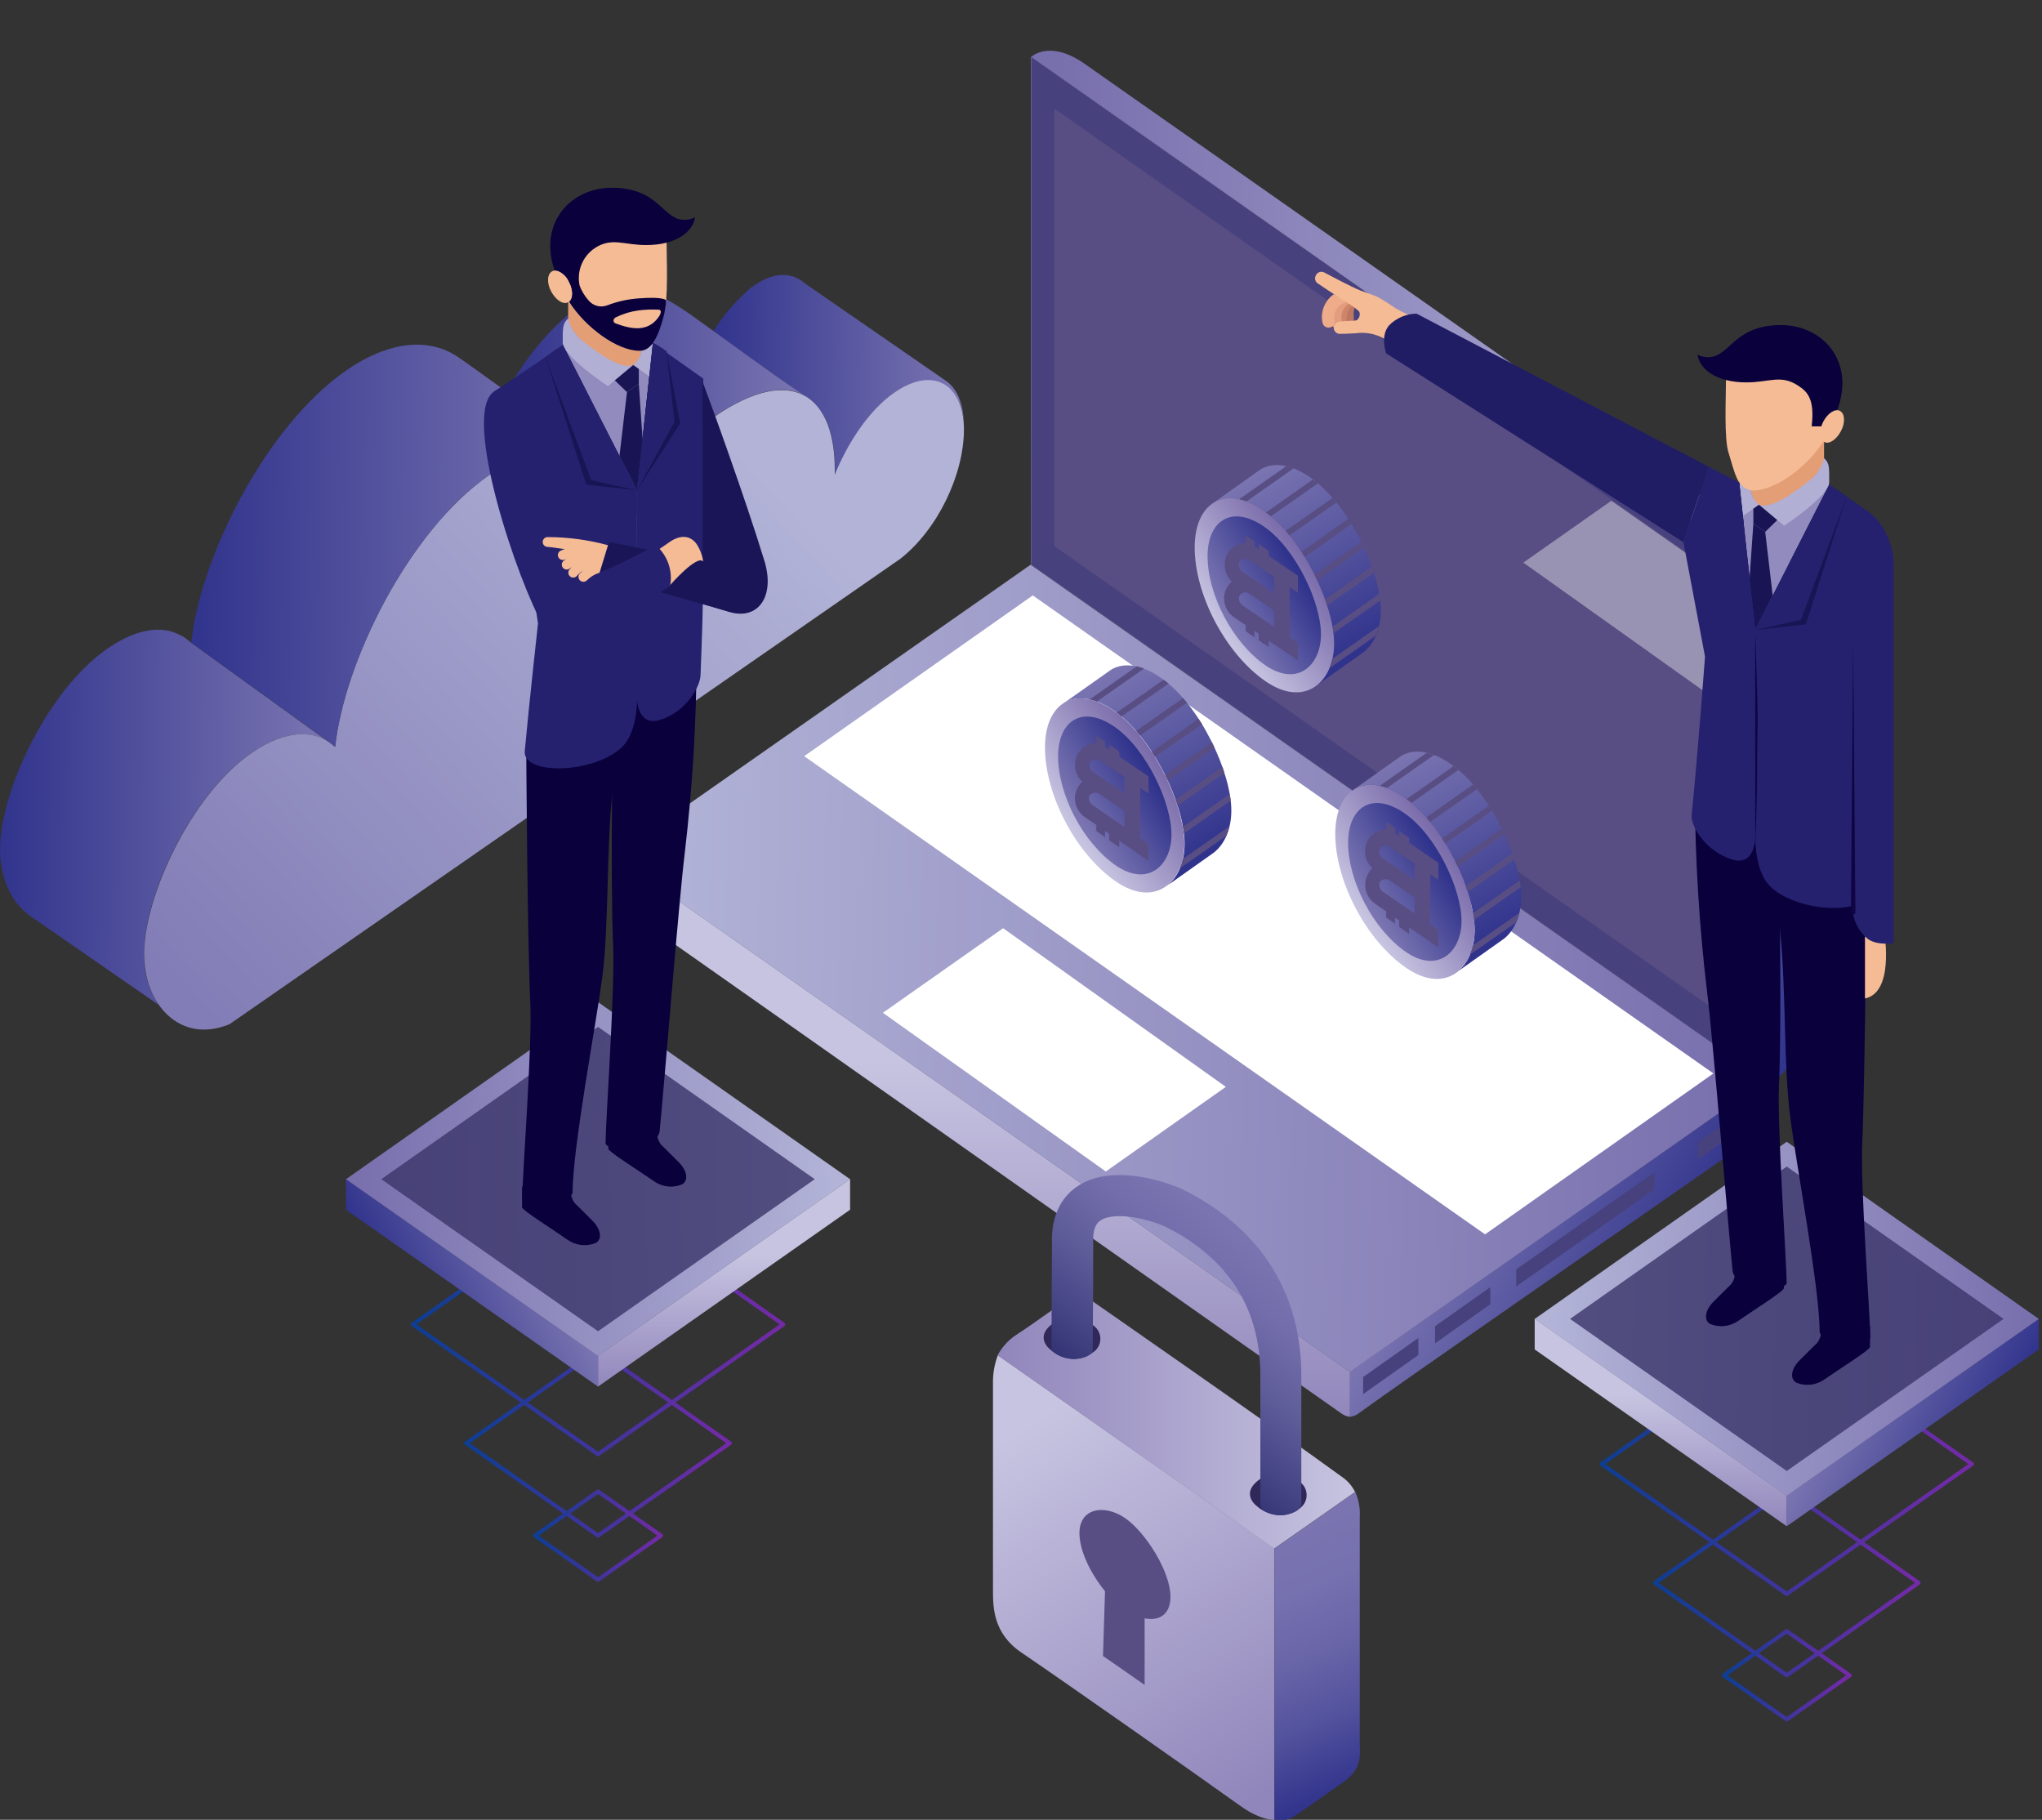
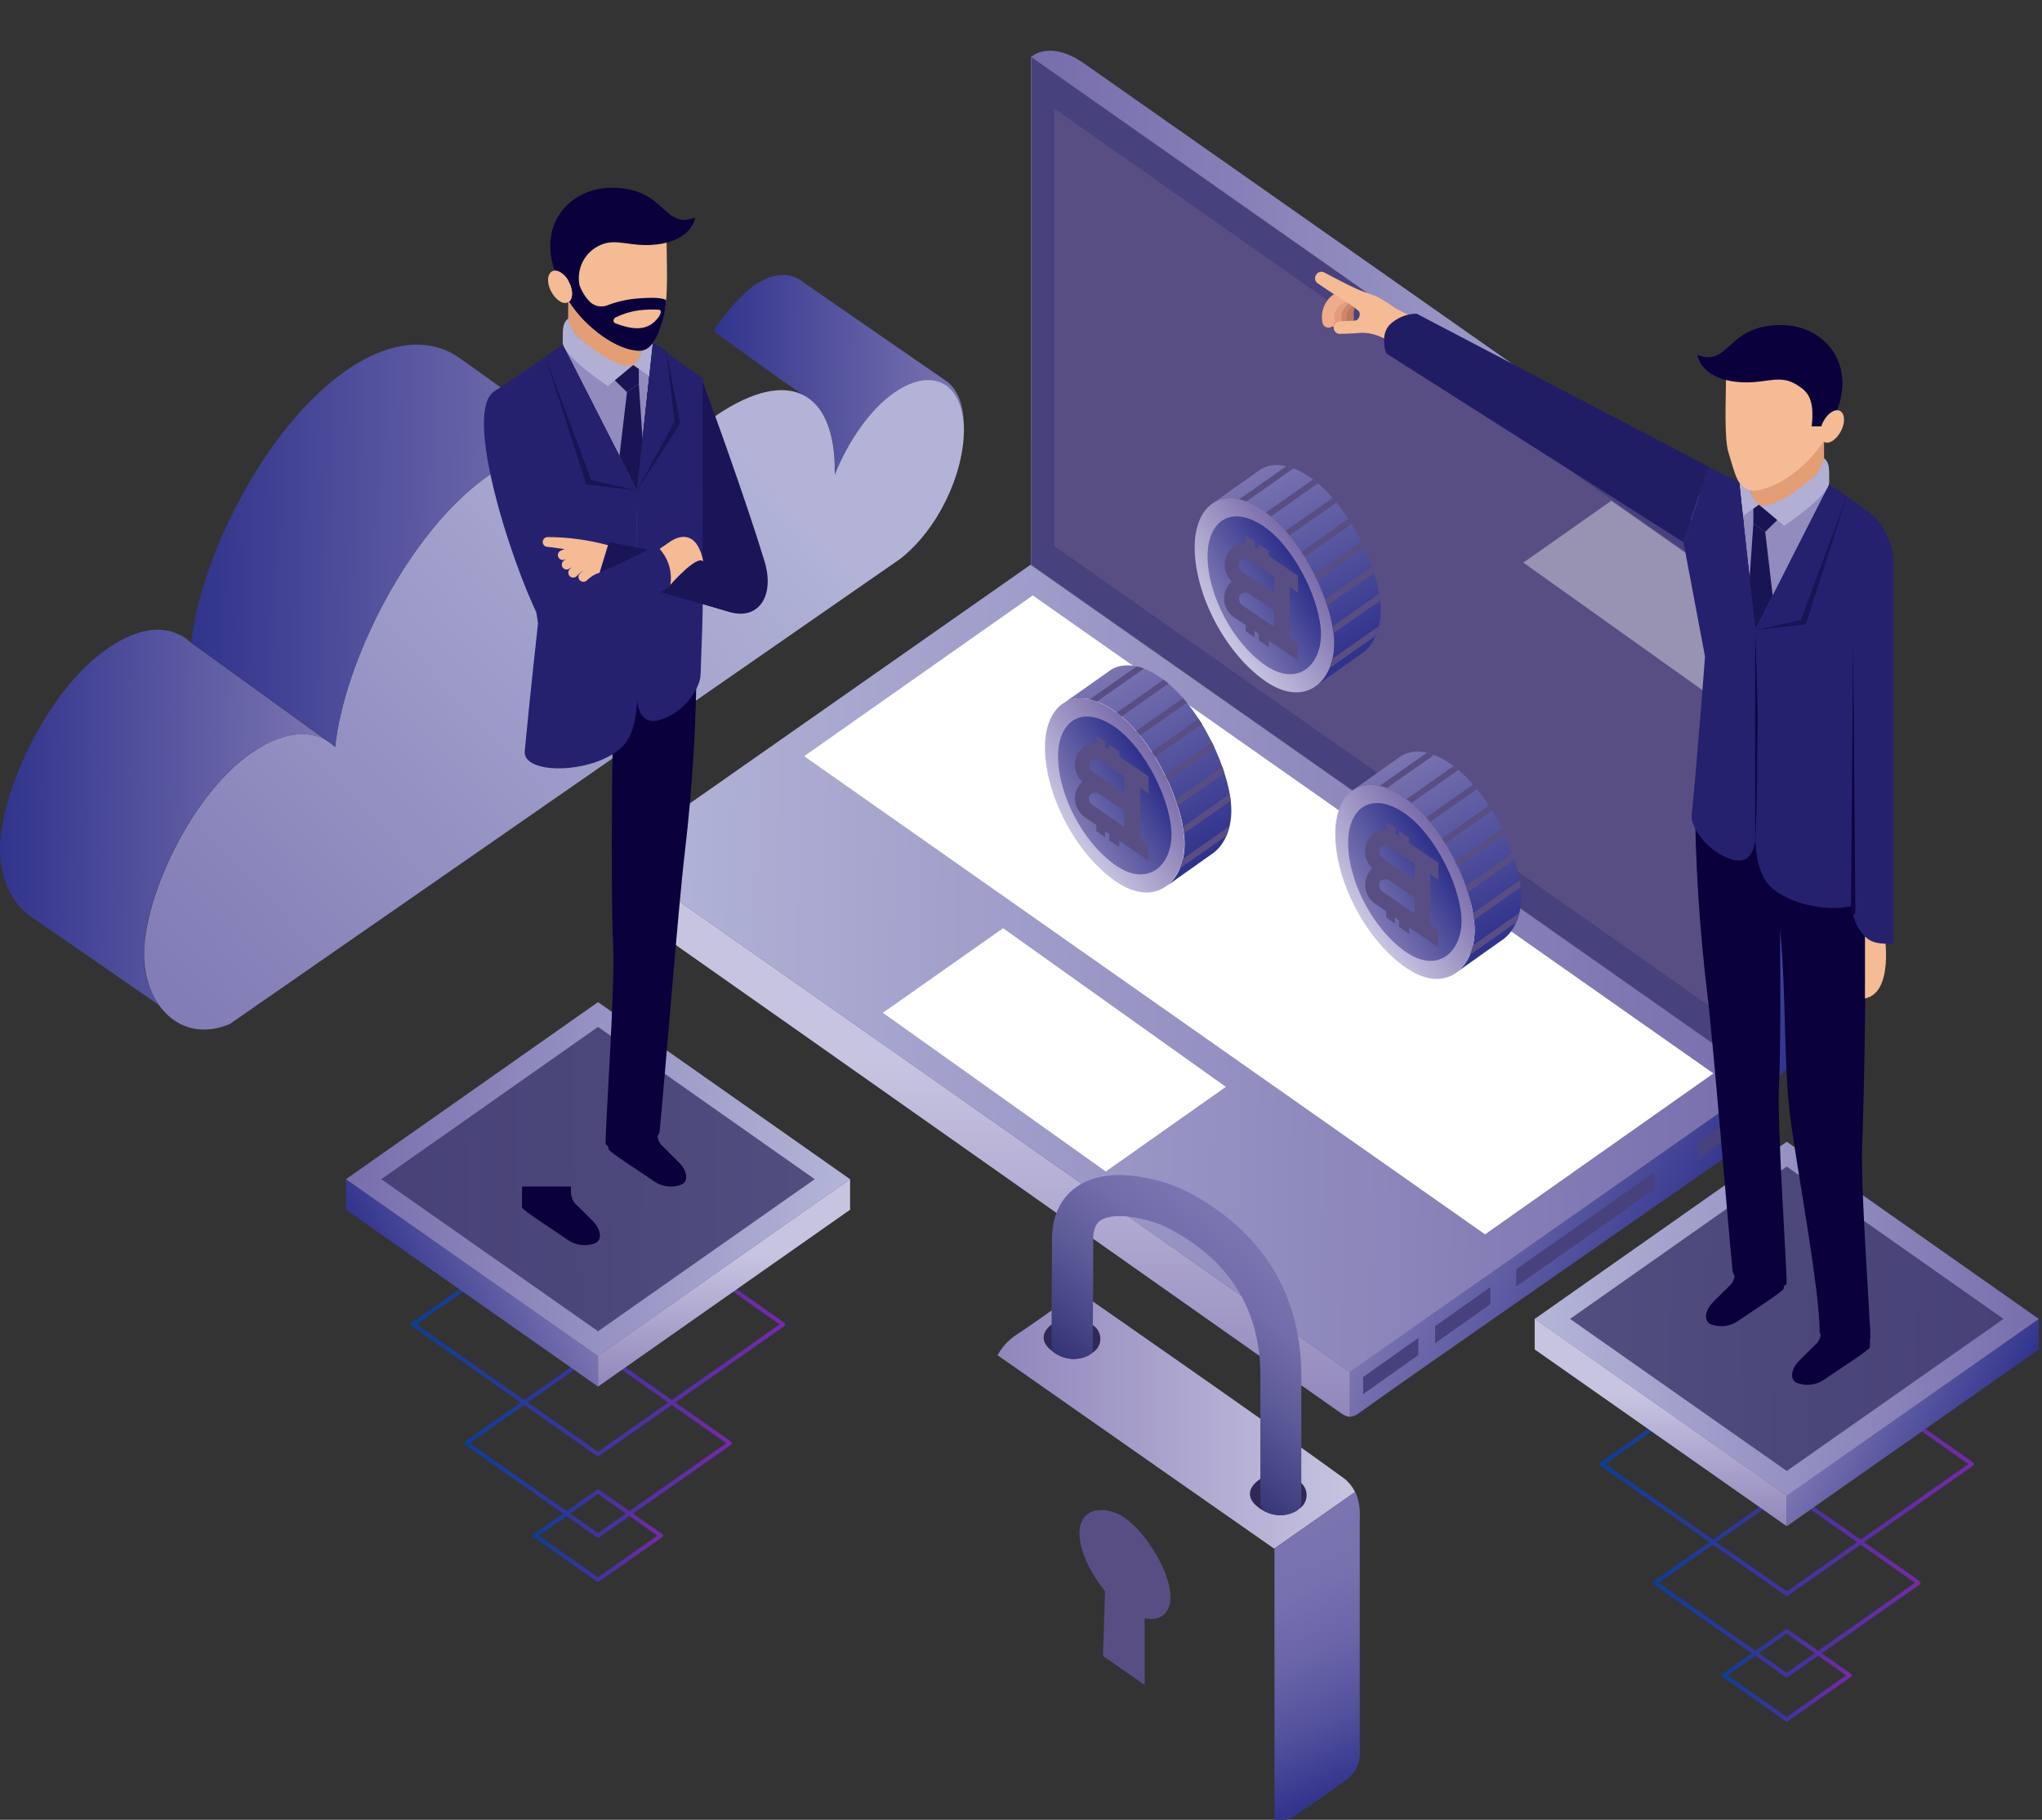
<svg xmlns="http://www.w3.org/2000/svg" width="505" height="450" viewBox="0 0 505 450" fill="none">
  <rect x="0" y="0" width="505" height="450" fill="#333333" stroke="none" />
  <g clip-path="url(#clip0_1509_6010)">
    <path d="M336.096 349.432C344.869 342.984 402.539 303.043 425.884 286.749C428.195 285.133 430.883 283.17 432.649 281.947C438.373 277.945 436.606 267.148 436.606 267.148L333.816 339.239V350.353C334.65 350.278 335.443 349.957 336.096 349.432Z" fill="url(#paint0_linear_1509_6010)" />
    <path d="M331.792 349.567C318.805 340.507 197.713 255.113 156.111 225.938C150.237 221.816 151.988 211.668 151.988 211.668L333.846 339.238V350.353C333.104 350.278 332.395 350.007 331.792 349.567Z" fill="url(#paint1_linear_1509_6010)" />
    <path d="M254.87 139.652L436.622 267.178L333.847 339.268L151.99 211.698L254.87 139.652Z" fill="url(#paint2_linear_1509_6010)" />
    <g style="mix-blend-mode:soft-light">
      <path d="M255.413 147.234L423.74 265.442L367.264 305.233L198.876 186.994L255.413 147.234Z" fill="white" />
    </g>
    <g style="mix-blend-mode:soft-light">
      <path d="M248.075 229.531L303.162 268.763L273.474 289.692L218.342 250.446L248.075 229.531Z" fill="white" />
    </g>
    <path d="M436.636 267.207C437.467 267.184 438.285 266.997 439.043 266.657C439.802 266.317 440.486 265.831 441.057 265.226C441.628 264.622 442.074 263.911 442.37 263.134C442.666 262.357 442.806 261.53 442.782 260.699V141.871C442.66 140.775 442.338 139.71 441.83 138.73L436.636 141.6V267.207Z" fill="url(#paint3_linear_1509_6010)" />
    <path d="M436.622 267.149L255.006 139.654V14.047L436.622 141.557V267.149Z" fill="url(#paint4_linear_1509_6010)" />
    <g style="mix-blend-mode:multiply">
      <path d="M436.622 267.149L255.006 139.654V14.047L436.622 141.557V267.149Z" fill="#47417D" />
    </g>
    <path d="M268.143 15.721C307.964 43.582 422.336 124.038 438.992 135.439C440.248 136.208 441.247 137.333 441.861 138.671L436.667 141.57L255.051 14.06C255.051 14.06 259.521 9.711 268.143 15.721Z" fill="url(#paint5_linear_1509_6010)" />
    <g style="mix-blend-mode:multiply">
      <path d="M429.328 253.373L260.759 135.044V26.863L429.328 145.192V253.373Z" fill="#594E83" />
    </g>
    <g style="mix-blend-mode:soft-light" opacity="0.39">
      <path d="M428.936 176.288L376.733 139.125L398.493 123.828L428.936 145.196V176.288Z" fill="white" />
    </g>
    <g style="mix-blend-mode:multiply">
      <path d="M350.773 330.859L337.107 340.524V344.752L350.773 335.072V330.859Z" fill="#47417D" />
      <path d="M368.577 318.281L354.911 327.946V332.174L368.577 322.509V318.281Z" fill="#47417D" />
      <path d="M409.168 289.875L374.98 313.885V318.113L409.168 294.103V289.875Z" fill="#47417D" />
      <path d="M433.616 272.766L419.95 282.43V286.658L433.616 276.994V272.766Z" fill="#47417D" />
    </g>
    <path d="M233.713 94.019L199.087 70.1C195.977 67.352 191.341 66.853 185.497 71.308C181.984 74.377 178.932 77.937 176.436 81.878C184.546 87.707 191.839 93.083 198.725 97.749C198.342 97.556 197.949 97.385 197.547 97.236C203.482 99.41 206.608 106.432 206.487 116.368C206.487 116.731 206.487 117.093 206.487 117.44C209.628 109.633 214.958 101.464 221.18 97.16C221.723 96.768 222.282 96.42 222.826 96.103H222.947C223.434 95.812 223.938 95.55 224.457 95.318H224.623C225.121 95.106 225.589 94.925 226.133 94.759H226.329C226.782 94.623 227.235 94.518 227.688 94.427H227.869C228.294 94.354 228.723 94.309 229.153 94.291H229.349C229.752 94.268 230.155 94.268 230.557 94.291H230.708C231.102 94.341 231.49 94.422 231.871 94.533H231.977C232.362 94.638 232.736 94.779 233.094 94.956C234.659 95.748 235.937 97.01 236.749 98.565C236.975 98.987 237.171 99.425 237.368 99.878C237.557 100.372 237.719 100.876 237.851 101.388C237.987 101.902 238.108 102.43 238.198 102.989C238.297 103.564 238.362 104.143 238.395 104.726C238.228 99.591 236.537 95.801 233.713 94.019Z" fill="url(#paint6_linear_1509_6010)" />
    <path d="M82.888 184.729C82.894 184.694 82.894 184.658 82.888 184.623L82.042 184.004C82.342 184.224 82.624 184.467 82.888 184.729Z" fill="url(#paint7_linear_1509_6010)" />
    <path d="M35.593 235.751C35.593 221.662 47.205 196.565 62.094 186.236C70.052 180.709 76.923 180.347 81.574 183.699L47.235 158.919C47.235 158.919 45.725 157.651 45.121 157.318C44.517 156.986 42.932 156.337 42.932 156.337C38.522 154.827 32.859 156.02 26.502 160.429C11.613 170.758 0.061 195.855 0 209.944C0 217.041 2.764 223.218 7.385 226.449L39.217 248.481C36.723 244.714 35.457 240.267 35.593 235.751Z" fill="url(#paint8_linear_1509_6010)" />
    <path d="M238.395 106.28C238.395 95.317 231.04 90.228 221.134 97.114C214.913 101.418 209.582 109.587 206.442 117.394C206.442 117.047 206.442 116.684 206.442 116.322C206.532 98.76 196.943 90.288 178.822 101.629C170.079 107.095 162.891 117.877 157.772 128.554C154.299 111.052 139.727 104.392 121.032 117.424C100.948 131.362 85.062 163.829 82.873 184.728C78.237 180.319 70.792 180.198 62.139 186.238C47.25 196.567 35.713 221.664 35.638 235.753C35.562 248.453 44.623 258.283 56.779 253.255L222.207 138.49L222.645 138.188C231.901 130.939 238.319 117.455 238.395 106.28Z" fill="url(#paint9_linear_1509_6010)" />
-     <path d="M170.834 77.83C166.198 74.538 159.553 70.824 156.669 70.809C152.728 70.809 148.168 72.319 143.199 75.822C136.313 80.609 130.092 88.371 125.245 96.842C134.788 103.683 146.386 112.033 146.386 112.033C146.905 112.257 147.409 112.515 147.896 112.804L148.107 112.924C149.098 113.515 150.024 114.209 150.871 114.993C150.971 115.067 151.063 115.153 151.142 115.25C151.568 115.645 151.971 116.064 152.35 116.503C152.743 116.956 153.121 117.439 153.483 118.013L153.725 118.361C154.057 118.859 154.389 119.372 154.691 119.871C154.993 120.414 155.295 121.003 155.567 121.592C155.567 121.728 155.688 121.879 155.763 122.03C156.02 122.619 156.277 123.238 156.503 123.872C156.73 124.507 156.941 125.171 157.137 125.851L157.273 126.364C157.469 127.059 157.636 127.768 157.787 128.493C162.906 117.817 170.094 107.035 178.837 101.569L179.32 101.282C187.656 96.178 194.164 95.332 198.694 97.642C190.283 92.04 181.238 85.23 170.834 77.83Z" fill="url(#paint10_linear_1509_6010)" />
    <path d="M121.048 117.425C124.965 114.57 129.386 112.479 134.08 111.264C138.162 110.495 142.372 110.76 146.326 112.034C146.326 112.034 116.578 90.516 113.226 88.251C106.491 83.721 96.826 83.857 85.606 91.618C65.522 105.556 49.486 138.038 47.296 158.922L82.918 184.593C85.184 163.633 101.024 131.303 121.048 117.425Z" fill="url(#paint11_linear_1509_6010)" />
-     <path d="M306.907 446.678C293.317 436.998 266.136 417.881 252.545 408.609C245.569 403.867 245.569 397.359 245.569 393.115V341.909C245.543 339.593 245.952 337.293 246.777 335.129C261.666 345.579 315.183 382.953 315.183 382.953V450C315.183 450 311.936 450.272 306.907 446.678Z" fill="url(#paint12_linear_1509_6010)" />
    <path d="M320.527 448.809C324.302 446.287 329.315 442.769 332.607 440.398C336.972 437.212 336.277 433.693 336.277 431.217V375.133C336.406 373.011 336.028 370.888 335.175 368.941L315.181 382.955V450.002C316.105 450.204 317.063 450.203 317.986 449.997C318.909 449.79 319.777 449.385 320.527 448.809Z" fill="url(#paint13_linear_1509_6010)" />
    <path d="M266.633 319.305C266.633 319.305 256.349 326.855 250.928 330.358C249.176 331.604 247.734 333.237 246.715 335.13C263.733 347.075 315.106 382.954 315.106 382.954L335.114 368.941C334.364 367.404 333.217 366.095 331.792 365.15C315.302 353.1 266.633 319.305 266.633 319.305Z" fill="url(#paint14_linear_1509_6010)" />
    <g style="mix-blend-mode:multiply">
      <path d="M289.465 394.852C289.465 388.646 283.334 378.921 278.245 375.403C273.156 371.884 266.95 372.896 266.95 379.102C266.95 383.512 269.774 389.205 273.277 393.478C273.096 399.881 272.975 403.082 272.779 409.5C276.795 412.294 278.894 413.713 283.077 416.658V400.183C286.656 400.908 289.465 399.262 289.465 394.852Z" fill="#594E83" />
    </g>
    <g style="mix-blend-mode:multiply">
      <path d="M269.381 327.066C269.758 327.297 270.121 327.549 270.468 327.822C271.011 328.214 271.447 328.736 271.735 329.34C272.024 329.945 272.156 330.612 272.12 331.28C272.084 331.949 271.881 332.598 271.529 333.168C271.177 333.737 270.688 334.21 270.106 334.541C268.848 335.504 267.311 336.034 265.727 336.051C263.54 336.048 261.432 335.235 259.807 333.771C259.807 333.771 255.458 330.66 260.638 327.082C261.914 326.172 263.44 325.682 265.007 325.68C266.574 325.677 268.102 326.162 269.381 327.066Z" fill="#2F2858" />
    </g>
    <g style="mix-blend-mode:multiply">
      <path d="M320.391 365.711C321.312 366.3 320.663 365.892 321.494 366.466C322.033 366.862 322.465 367.387 322.751 367.992C323.037 368.597 323.168 369.263 323.132 369.931C323.096 370.6 322.894 371.248 322.545 371.819C322.196 372.39 321.71 372.865 321.131 373.201C319.862 374.154 318.324 374.682 316.737 374.711C314.554 374.689 312.451 373.879 310.818 372.431C310.818 372.431 306.484 369.305 311.648 365.726C312.924 364.817 314.451 364.327 316.017 364.324C317.584 364.322 319.113 364.806 320.391 365.711Z" fill="#2F2858" />
    </g>
    <path d="M316.781 374.695C313.973 374.695 311.692 373.487 311.692 371.962V340.129C311.692 323.79 303.991 311.438 288.815 303.646C285.055 301.698 276.04 299.327 272.204 301.774C271.676 302.106 270.12 303.118 270.362 307.572V307.889C270.362 315.379 270.327 322.874 270.256 330.374V333.893C270.256 334.935 268.217 336.037 265.137 336.037C263.257 335.943 261.466 335.208 260.063 333.953V330.329C260.063 322.869 260.098 315.42 260.169 307.98C259.761 299.509 263.461 295.28 266.662 293.212C275.421 287.549 289.313 292.426 293.451 294.601C312.025 304.22 321.825 319.97 321.825 340.129V371.72C321.87 374.423 316.781 374.695 316.781 374.695Z" fill="url(#paint15_linear_1509_6010)" />
    <path d="M147.897 295.324L102.127 327.504L147.897 359.608L193.683 327.504L147.897 295.324Z" stroke="url(#paint16_linear_1509_6010)" stroke-width="1.012" stroke-linecap="round" stroke-linejoin="round" />
    <path d="M147.896 333.984L115.309 356.877L147.896 379.724L180.483 356.877L147.896 333.984Z" stroke="url(#paint17_linear_1509_6010)" stroke-width="1.012" stroke-linecap="round" stroke-linejoin="round" />
    <path d="M147.896 368.82L132.343 379.738L147.896 390.641L163.45 379.738L147.896 368.82Z" stroke="url(#paint18_linear_1509_6010)" stroke-width="1.012" stroke-linecap="round" stroke-linejoin="round" />
    <path d="M147.896 342.878L85.561 299.147V291.566L147.896 335.283V342.878Z" fill="url(#paint19_linear_1509_6010)" />
    <path d="M147.897 342.878L210.232 299.147V291.566L147.897 335.283V342.878Z" fill="url(#paint20_linear_1509_6010)" />
    <path d="M147.897 247.805L85.561 291.597L147.897 335.328L210.232 291.597L147.897 247.805Z" fill="url(#paint21_linear_1509_6010)" />
    <g style="mix-blend-mode:multiply" opacity="0.8">
      <path d="M147.897 253.934L94.29 291.595L147.897 329.195L201.489 291.595L147.897 253.934Z" fill="#3A3469" />
    </g>
    <path d="M147.338 307.363C146.208 307.825 144.98 307.997 143.767 307.862C142.554 307.728 141.393 307.291 140.392 306.593C136.737 304.026 129.112 299.254 129.112 298.544V293.41H141.192C141.192 293.41 141.192 294.195 141.192 294.497C141.144 295.618 141.503 296.717 142.204 297.593C143.548 298.846 144.273 299.662 146.447 301.791C148.622 303.92 148.999 306.472 147.338 307.363Z" fill="#09003C" />
-     <path d="M141.599 294.934C141.599 295.568 139.319 297.305 135.635 298.03C133.128 298.528 129.156 297.139 129.156 296.308C129.156 291.28 131.618 258.783 131.165 248.439C130.38 231.118 130.138 184.125 130.138 184.125L151.747 175.805C151.747 175.805 152.834 182.404 151.46 195.768C149.95 210.068 150.584 229.246 148.938 241.734C147.338 253.785 141.599 283.986 141.599 294.934Z" fill="#09003C" />
    <path d="M168.675 292.879C167.549 293.345 166.323 293.519 165.111 293.384C163.899 293.25 162.741 292.811 161.744 292.109C158.075 289.542 150.449 284.785 150.449 284.075V278.926H162.529C162.529 278.926 162.529 279.711 162.529 280.013C162.471 281.135 162.832 282.238 163.541 283.109C164.885 284.377 165.595 285.193 167.784 287.322C169.974 289.451 170.306 291.958 168.675 292.879Z" fill="#09003C" />
    <path d="M163.134 279.696C162.938 281.599 160.416 283.169 157.305 284.03C154.859 284.725 149.755 283.939 149.755 282.716C149.755 277.688 152.111 244.315 151.643 233.971C150.872 216.651 151.643 175.804 151.643 175.804L172.285 162.047C172.237 178.312 171.264 194.562 169.371 210.716C167.876 222.782 164.237 268.794 163.134 279.696Z" fill="#09003C" />
    <path d="M139.198 85.277L161.456 84.809L157.53 121.262L139.198 85.277Z" fill="#928CBE" />
    <path d="M161.471 84.793L157.53 121.261V172.603C157.53 172.603 157.53 179.716 163.132 178.055C169.731 176.077 173.144 169.764 173.25 167.001C173.914 149.167 173.914 149.469 173.914 118.316V93.627L161.471 84.793Z" fill="#25216F" />
    <path d="M157.53 121.262L139.213 85.277C131.663 90.593 121.983 96.965 121.983 96.965L129.217 128.556L133.052 154.152C133.052 154.152 130.817 174.341 129.775 185.757C129.247 191.571 146.129 191.48 153.499 185.047C156.76 182.209 157.591 176.576 157.591 171.759L157.53 121.262Z" fill="#25216F" />
    <path d="M157.501 59.755C155.475 58.88 153.29 58.433 151.084 58.441C144.847 58.441 140.513 64.225 140.513 70.522V78.812C140.513 82.799 149.211 89.383 154.542 90.47C155.223 90.662 155.95 90.608 156.595 90.319C157.229 89.862 157.747 89.262 158.105 88.567C158.512 87.473 158.776 86.331 158.891 85.17L157.501 59.755Z" fill="#E39E76" />
    <path d="M150.976 46.738C143.32 46.738 138.02 53.866 138.02 61.522V66.928C138.02 75.49 150.433 86.785 158.089 86.785C161.924 86.785 162.619 82.18 164.205 77.438C165.322 74.01 164.854 64.134 164.854 59.921C164.854 52.235 158.647 46.738 150.976 46.738Z" fill="#F5BB95" />
    <path d="M140.512 78.75C141.047 81.059 142.399 83.097 144.317 84.488C147.73 87.176 153.695 91.555 156.549 90.272L150.342 95.481C150.342 95.481 139.168 88.097 139.168 84.669C139.168 81.242 139.092 79.958 140.512 78.75Z" fill="#B2AFD4" />
    <path d="M158.679 86.726C158.458 88.125 157.713 89.388 156.595 90.259L160.597 93.068L161.473 84.793C160.791 85.739 159.805 86.422 158.679 86.726Z" fill="#B2AFD4" />
    <path d="M157.983 94.909V91.24L156.594 90.273L152.049 94.064L155.054 96.963L157.983 94.909Z" fill="#191454" />
    <path d="M155.054 96.964L153.197 112.744L157.531 121.261L158.92 108.727L157.984 94.91L155.054 96.964Z" fill="#191454" />
    <g style="mix-blend-mode:multiply">
      <path d="M144.997 119.827L134.894 88.312L137.733 86.273L157.53 121.262L144.997 119.827Z" fill="#191454" />
    </g>
    <g style="mix-blend-mode:multiply">
      <path d="M157.531 121.262L168.207 104.726L164.824 86.908L161.457 84.809L157.531 121.262Z" fill="#191454" />
    </g>
    <path d="M157.53 121.262L146.22 118.74L134.894 88.313L139.198 85.277L157.53 121.262Z" fill="#25216F" />
    <path d="M157.531 121.261L166.818 104.288L164.825 86.907C163.812 86.049 162.683 85.338 161.473 84.793L157.531 121.261Z" fill="#25216F" />
    <path d="M189.062 138.763C184.32 123.194 175.471 98.912 173.75 94.367V149.334L180.56 151.387C187.567 153.335 191.69 147.416 189.062 138.763Z" fill="#1A1556" />
    <path d="M180.151 151.205L148.198 142.144L150.675 134.035L183.217 140.498L180.151 151.205Z" fill="#1A1556" />
    <path d="M165.715 144.696C165.715 144.696 172.45 136.994 173.899 138.867C173.68 137.289 173.107 135.782 172.223 134.457C170.562 132.268 168.146 132.283 165.609 134.019L161.472 136.873L165.715 144.696Z" fill="#F5BB95" />
    <path d="M165.715 144.98C158.101 149.826 150.193 154.193 142.037 158.058C139.153 159.341 135.997 157.454 134.381 154.751C128.174 144.18 114.191 103.031 121.983 96.96C128.461 91.917 133.097 104.888 135.921 115.081C137.975 122.631 141.584 137.355 143.079 141.281C143.638 142.791 144.408 143.153 145.646 142.685C151.315 140.406 156.837 137.779 162.181 134.818C163.615 136.049 164.697 137.638 165.317 139.423C165.938 141.208 166.075 143.125 165.715 144.98Z" fill="#25216F" />
    <path d="M150.357 134.821C145.485 133.494 140.458 132.819 135.408 132.812C135.248 132.814 135.09 132.848 134.943 132.912C134.796 132.975 134.663 133.067 134.553 133.182C134.442 133.297 134.355 133.434 134.297 133.583C134.239 133.732 134.211 133.891 134.215 134.051C134.223 134.37 134.355 134.673 134.584 134.896C134.812 135.119 135.119 135.244 135.438 135.244C136.133 135.244 138.987 135.742 139.651 135.772C139.334 135.893 139.002 136.014 138.685 136.165C138.538 136.228 138.406 136.321 138.296 136.436C138.186 136.552 138.101 136.688 138.044 136.838C137.988 136.987 137.962 137.146 137.968 137.305C137.975 137.465 138.013 137.621 138.081 137.766C138.146 137.91 138.239 138.041 138.355 138.15C138.471 138.259 138.607 138.344 138.756 138.4C138.904 138.456 139.063 138.482 139.221 138.477C139.38 138.472 139.537 138.435 139.681 138.37L140.029 138.234C139.817 138.37 139.606 138.505 139.409 138.656C139.154 138.854 138.988 139.144 138.945 139.463C138.903 139.783 138.988 140.106 139.183 140.363C139.38 140.613 139.667 140.777 139.983 140.82C140.298 140.862 140.618 140.779 140.874 140.589L141.418 140.227C141.221 140.423 141.025 140.604 140.844 140.816C140.634 141.062 140.531 141.382 140.556 141.705C140.582 142.027 140.734 142.327 140.98 142.537C141.198 142.726 141.477 142.828 141.765 142.824C141.94 142.824 142.113 142.786 142.272 142.713C142.43 142.64 142.572 142.534 142.686 142.401C143.123 141.892 143.631 141.449 144.196 141.088C143.894 141.344 143.592 141.616 143.305 141.903C143.119 142.146 143.031 142.45 143.058 142.754C143.085 143.059 143.225 143.342 143.45 143.549C143.676 143.755 143.97 143.87 144.276 143.87C144.582 143.87 144.877 143.756 145.102 143.549C145.982 142.651 147.072 141.986 148.274 141.616L150.357 134.821Z" fill="#F5BB95" />
    <path d="M143.335 70.612C143.834 71.95 144.576 73.183 145.525 74.251C146.073 74.932 146.824 75.419 147.669 75.642C148.515 75.865 149.409 75.811 150.221 75.489C152.71 74.542 155.326 73.967 157.983 73.783C164.31 73.284 164.748 74.281 164.748 74.281C164.658 75.548 164.466 76.805 164.174 78.041C162.86 82.858 161.365 86.754 158.134 86.754C152.667 86.754 144.785 81.001 140.723 74.598C141.719 73.828 141.78 71.774 140.723 69.811C140.442 69.056 139.966 68.389 139.342 67.88C138.718 67.37 137.97 67.036 137.174 66.912C133.052 55.164 141.191 46.088 151.973 46.435C161.577 46.737 163.253 52.144 167.27 53.986C168.013 54.279 168.811 54.407 169.608 54.363C170.406 54.319 171.184 54.102 171.891 53.729C171.423 57.232 167.285 60.6 159.81 60.6C154.238 60.6 151.308 58.622 147.141 61.325C145.65 62.314 144.49 63.728 143.812 65.384C143.133 67.039 142.967 68.861 143.335 70.612ZM152.199 79.959C156.246 81.469 160.097 82.118 162.77 78.555C163.449 77.648 163.736 76.637 162.906 76.576C161.273 76.489 159.636 76.545 158.013 76.743C156.041 77.002 154.124 77.578 152.335 78.449C151.761 78.675 151.369 79.597 152.199 79.959Z" fill="#09003C" />
    <path d="M140.724 69.814C141.796 71.928 141.66 74.148 140.437 74.767C139.214 75.386 137.417 74.148 136.284 72.034C135.152 69.92 135.348 67.685 136.586 67.066C137.824 66.447 139.667 67.685 140.724 69.814Z" fill="#F5BB95" />
    <path d="M441.877 329.875L487.662 362.039L441.877 394.159L396.107 362.039L441.877 329.875Z" stroke="url(#paint22_linear_1509_6010)" stroke-width="1.012" stroke-linecap="round" stroke-linejoin="round" />
    <path d="M441.876 368.516L474.463 391.408L441.876 414.271L409.288 391.408L441.876 368.516Z" stroke="url(#paint23_linear_1509_6010)" stroke-width="1.012" stroke-linecap="round" stroke-linejoin="round" />
    <path d="M441.876 403.355L457.43 414.288L441.876 425.191L426.337 414.288L441.876 403.355Z" stroke="url(#paint24_linear_1509_6010)" stroke-width="1.012" stroke-linecap="round" stroke-linejoin="round" />
    <path d="M441.876 377.41L504.212 333.693V326.098L441.876 369.829V377.41Z" fill="url(#paint25_linear_1509_6010)" />
    <path d="M441.876 377.41L379.54 333.693V326.098L441.876 369.829V377.41Z" fill="url(#paint26_linear_1509_6010)" />
    <path d="M441.876 282.34L504.212 326.147L441.876 369.878L379.541 326.147L441.876 282.34Z" fill="url(#paint27_linear_1509_6010)" />
    <g style="mix-blend-mode:multiply" opacity="0.8">
      <path d="M441.876 288.469L495.483 326.145L441.876 363.746L388.284 326.145L441.876 288.469Z" fill="#3A3469" />
    </g>
    <path d="M444.232 341.91C445.363 342.368 446.591 342.536 447.804 342.399C449.018 342.262 450.177 341.824 451.178 341.124C454.832 338.557 462.458 333.8 462.458 333.091V327.941H450.377C450.377 327.941 450.377 328.727 450.377 329.029C450.42 330.155 450.055 331.259 449.351 332.139C447.992 333.393 447.282 334.208 445.092 336.337C442.903 338.467 442.601 341.003 444.232 341.91Z" fill="#09003C" />
    <path d="M450.016 329.485C450.016 330.119 452.296 331.855 456.056 332.58C458.563 333.064 462.534 331.689 462.534 330.859C462.534 325.83 460.058 293.319 460.526 282.99C461.296 265.654 461.553 218.661 461.553 218.661L439.944 210.355C439.944 210.355 438.856 216.939 440.23 230.319C441.741 244.619 441.091 263.782 442.752 276.27C444.262 288.35 450.016 318.552 450.016 329.485Z" fill="#09003C" />
    <path d="M422.926 327.398C424.056 327.86 425.284 328.032 426.497 327.897C427.71 327.763 428.871 327.327 429.872 326.628C433.527 324.061 441.152 319.304 441.152 318.58V313.445H429.072C429.072 313.445 429.072 314.231 429.072 314.533C429.123 315.653 428.763 316.754 428.06 317.628C426.716 318.897 425.991 319.712 423.817 321.826C421.642 323.94 421.31 326.492 422.926 327.398Z" fill="#09003C" />
    <path d="M428.483 314.232C428.679 316.15 431.201 317.72 434.296 318.581C436.758 319.26 441.847 318.49 441.847 317.267C441.847 312.239 439.491 278.851 439.944 268.522C440.729 251.187 439.944 210.354 439.944 210.354L419.15 196.598C419.234 212.865 420.242 229.114 422.171 245.267C423.681 257.333 427.365 303.344 428.483 314.232Z" fill="#09003C" />
    <path d="M452.402 119.823L430.129 119.34L434.07 155.808L452.402 119.823Z" fill="#928CBE" />
    <path d="M434.069 155.794L452.371 119.824L462.397 126.771V163.012L458.622 188.683C458.622 188.683 460.842 208.873 461.884 220.289C462.413 226.103 445.545 225.997 438.176 219.579C434.914 216.725 434.069 211.108 434.069 206.291V155.794Z" fill="#25216F" />
    <path d="M434.114 94.29C436.142 93.421 438.326 92.974 440.532 92.977C446.769 92.977 451.103 98.775 451.103 105.057V113.347C451.103 117.334 442.42 123.918 437.089 124.99C436.405 125.19 435.672 125.142 435.02 124.854C434.38 124.398 433.861 123.791 433.51 123.087C433.096 122.001 432.832 120.863 432.725 119.705L434.114 94.29Z" fill="#E39E76" />
    <path d="M440.623 81.258C448.279 81.258 453.595 88.37 453.595 96.026V101.432C453.595 110.009 441.182 121.305 433.526 121.305C429.69 121.305 428.996 116.775 427.486 111.957C426.353 108.53 426.836 98.654 426.836 94.441C426.7 86.785 432.967 81.258 440.623 81.258Z" fill="#F5BB95" />
    <path d="M451.088 113.301C450.544 115.61 449.181 117.643 447.252 119.024C443.84 121.712 437.875 126.091 435.006 124.807L441.227 130.002C441.227 130.002 452.371 122.633 452.371 119.22C452.371 115.807 452.522 114.509 451.088 113.301Z" fill="#B2AFD4" />
    <path d="M432.922 121.258C433.148 122.659 433.892 123.926 435.006 124.806L431.004 127.615L430.143 119.34C430.824 120.277 431.805 120.953 432.922 121.258Z" fill="#B2AFD4" />
    <path d="M433.616 129.46V125.79L435.005 124.809L439.535 128.614L436.545 131.513L433.616 129.46Z" fill="#191454" />
    <path d="M436.546 131.515L438.403 147.295L434.069 155.812L432.665 143.278L433.616 129.461L436.546 131.515Z" fill="#191454" />
    <g style="mix-blend-mode:multiply">
      <path d="M446.603 154.374L456.69 122.844L453.867 120.82L434.07 155.809L446.603 154.374Z" fill="#191454" />
    </g>
    <g style="mix-blend-mode:multiply">
      <path d="M434.069 155.808L423.393 139.273L426.776 121.454L430.128 119.34L434.069 155.808Z" fill="#191454" />
    </g>
    <path d="M434.07 155.809L445.38 153.287L456.69 122.844L452.402 119.824L434.07 155.809Z" fill="#25216F" />
    <path d="M434.069 155.793L424.798 138.85L426.7 121.439C427.723 120.59 428.856 119.884 430.068 119.34L434.069 155.793Z" fill="#25216F" />
    <path d="M439.746 80.396C430.142 80.698 428.451 86.119 424.434 87.946C423.691 88.238 422.895 88.368 422.097 88.326C421.3 88.284 420.522 88.072 419.813 87.704C420.296 91.208 424.343 94.56 431.894 94.56C437.466 94.56 440.395 92.582 444.563 95.285C446.934 96.795 448.837 98.532 448.036 105.433H450.407C450.604 105.433 452.068 106.142 453.216 103.923C460.057 90.755 451.434 79.958 439.746 80.396Z" fill="#09003C" />
    <path d="M450.86 104.345C449.803 106.475 449.939 108.694 451.162 109.314C452.386 109.933 454.183 108.694 455.3 106.565C456.417 104.436 456.236 102.216 455.013 101.597C453.79 100.978 451.948 102.216 450.86 104.345Z" fill="#F5BB95" />
    <path d="M466.053 231.102C466.053 231.102 468.439 245.447 461.221 246.897V231.6L466.053 231.102Z" fill="#F5BB95" />
    <path d="M458.29 123.902C458.29 123.902 459.921 125.125 462.397 126.832C465.508 128.961 468.302 134.548 468.302 139.29V233.231C468.302 233.231 464.27 233.881 461.944 232.204C460.07 230.669 458.78 228.537 458.29 226.164V123.902Z" fill="#25216F" />
    <g style="mix-blend-mode:multiply">
      <path d="M458.85 225.607L458.291 159.164L457.747 225.607C457.745 225.68 457.758 225.753 457.784 225.822C457.81 225.891 457.85 225.953 457.9 226.007C457.951 226.06 458.011 226.103 458.078 226.133C458.145 226.162 458.217 226.179 458.291 226.181C458.438 226.177 458.578 226.117 458.682 226.013C458.786 225.909 458.846 225.769 458.85 225.622V225.607Z" fill="#0E0542" />
    </g>
    <g style="mix-blend-mode:multiply">
      <path d="M434.069 155.797C433.843 160.206 433.737 164.601 433.647 168.995C433.556 173.389 433.556 177.799 433.511 182.193C433.465 186.587 433.511 190.997 433.647 195.406C433.782 199.815 433.843 204.195 434.069 208.604C434.311 204.195 434.417 199.8 434.507 195.406C434.598 191.012 434.507 186.602 434.628 182.193C434.749 177.783 434.628 173.404 434.492 168.995C434.356 164.585 434.251 160.206 434.069 155.797Z" fill="#0E0542" />
    </g>
    <path d="M364.691 229.969C364.691 220.682 357.141 204.071 347.356 197.2C342.206 193.591 337.736 193.259 334.656 195.343L345.906 187.37L346.253 187.113C349.273 185.075 353.803 185.422 358.908 189.016C368.663 195.872 376.213 212.482 376.213 221.784C376.213 226.541 374.386 230.588 371.335 232.566L360.221 240.434C363.015 238.425 364.691 234.529 364.691 229.969Z" fill="url(#paint28_linear_1509_6010)" />
    <path d="M330.217 206.203C330.217 217.876 337.767 232.372 347.613 239.243C357.458 246.114 364.691 239.485 364.691 229.971C364.691 220.458 357.141 204.073 347.356 197.203C337.571 190.332 330.217 195.345 330.217 206.203Z" fill="url(#paint29_linear_1509_6010)" />
    <path d="M333.402 208.421C333.402 217.904 339.579 229.713 347.537 235.3C355.495 240.888 361.444 235.481 361.444 227.75C361.444 220.018 355.313 206.609 347.34 201.097C339.367 195.586 333.402 199.587 333.402 208.421Z" fill="url(#paint30_linear_1509_6010)" />
    <g style="mix-blend-mode:multiply">
      <path d="M341.224 194.318L352.851 186.148C353.464 186.283 354.064 186.465 354.648 186.692L343.021 194.846C342.435 194.628 341.835 194.451 341.224 194.318Z" fill="#594E83" />
      <path d="M360.705 190.389L349.093 198.544C348.7 198.196 348.277 197.894 347.87 197.592L359.482 189.453C359.89 189.755 360.297 190.057 360.705 190.389Z" fill="#594E83" />
      <path d="M365.265 195.148L353.667 203.272C353.365 202.894 353.048 202.502 352.731 202.139L364.313 194C364.646 194.362 364.948 194.725 365.265 195.148Z" fill="#594E83" />
      <path d="M369.011 200.477L357.413 208.601C357.157 208.178 356.9 207.756 356.628 207.348L368.21 199.254C368.482 199.631 368.754 200.039 369.011 200.477Z" fill="#594E83" />
      <path d="M372.091 206.246L360.509 214.355C360.297 213.902 360.086 213.464 359.859 213.011L371.441 204.887C371.683 205.294 371.879 205.793 372.091 206.246Z" fill="#594E83" />
      <path d="M374.521 212.498L362.954 220.607C362.788 220.124 362.637 219.64 362.456 219.097L374.038 210.973C374.204 211.516 374.37 212 374.521 212.498Z" fill="#594E83" />
      <path d="M376.077 219.357L364.51 227.466C364.51 226.937 364.374 226.379 364.268 225.82L375.836 217.711C375.941 218.27 376.002 218.889 376.077 219.357Z" fill="#594E83" />
      <path d="M375.004 228.051L363.513 236.1C363.827 235.353 364.074 234.58 364.253 233.789L375.774 225.695C375.586 226.501 375.328 227.289 375.004 228.051Z" fill="#594E83" />
    </g>
    <g style="mix-blend-mode:multiply">
      <path d="M339.397 214.686C338.617 213.958 338.056 213.026 337.775 211.997C337.495 210.967 337.508 209.88 337.812 208.857C338.058 208.065 338.483 207.339 339.054 206.737C339.625 206.135 340.326 205.672 341.104 205.384C341.667 205.172 342.271 205.089 342.87 205.142V203.27L345.03 204.78V206.093L346.011 206.803V205.504L348.488 207.181V208.464L355.706 213.342V217.585L353.698 216.211V228.578L355.706 229.952V234.271L353.698 232.897L351.735 231.538L348.488 229.318V230.964L346.011 229.182V227.582L344.985 226.887V228.397L342.825 226.887V225.377L339.971 223.414C339.016 222.718 338.3 221.743 337.924 220.623C337.548 219.503 337.53 218.293 337.872 217.162C338.154 216.217 338.68 215.362 339.397 214.686ZM343.701 209.431C343.507 209.282 343.284 209.177 343.047 209.123C342.809 209.068 342.562 209.065 342.323 209.113C342.084 209.162 341.859 209.261 341.661 209.405C341.464 209.548 341.299 209.732 341.179 209.944C341.072 210.356 341.088 210.789 341.225 211.192C341.362 211.595 341.614 211.948 341.949 212.209L347.657 216.105L349.847 217.615V213.553C347.084 211.65 344.275 209.823 343.701 209.431ZM341.949 220.484L349.847 225.86V221.904L346.736 219.79L343.716 217.751C343.522 217.601 343.298 217.494 343.059 217.437C342.821 217.379 342.573 217.374 342.332 217.419C342.09 217.465 341.862 217.561 341.66 217.702C341.459 217.842 341.29 218.024 341.164 218.234C341.058 218.645 341.076 219.078 341.215 219.478C341.355 219.879 341.611 220.229 341.949 220.484Z" fill="#594E83" />
    </g>
    <path d="M292.964 208.603C292.964 199.316 285.413 182.705 275.628 175.834C270.479 172.21 266.009 171.893 262.928 173.977L274.178 166.034L274.526 165.777C277.546 163.739 282.076 164.086 287.18 167.68C296.98 174.536 304.516 191.161 304.516 200.448C304.516 205.205 302.673 209.237 299.638 211.23L288.524 219.098C291.287 217.059 292.964 213.163 292.964 208.603Z" fill="url(#paint31_linear_1509_6010)" />
    <path d="M258.428 184.832C258.428 196.504 265.978 211.001 275.808 217.872C285.639 224.743 292.902 218.113 292.902 208.6C292.902 199.313 285.352 182.702 275.567 175.832C265.782 168.961 258.428 173.974 258.428 184.832Z" fill="url(#paint32_linear_1509_6010)" />
    <path d="M261.674 187.054C261.674 196.537 267.85 208.331 275.808 213.918C283.766 219.505 289.716 214.114 289.716 206.368C289.716 198.621 283.585 185.227 275.612 179.715C267.639 174.203 261.674 178.22 261.674 187.054Z" fill="url(#paint33_linear_1509_6010)" />
    <g style="mix-blend-mode:multiply">
      <path d="M269.496 172.947L281.124 164.777C281.738 164.91 282.34 165.097 282.921 165.336L271.293 173.475C270.708 173.257 270.107 173.08 269.496 172.947Z" fill="#594E83" />
      <path d="M288.978 169.049L277.365 177.188C276.972 176.841 276.55 176.539 276.142 176.237L287.754 168.098C288.162 168.385 288.63 168.687 288.978 169.049Z" fill="#594E83" />
      <path d="M293.537 173.777L281.94 181.901C281.638 181.523 281.321 181.131 280.988 180.753L292.586 172.629C292.918 172.991 293.16 173.384 293.537 173.777Z" fill="#594E83" />
      <path d="M297.283 179.091L285.61 187.17C285.354 186.732 285.097 186.324 284.825 185.917L296.407 177.777C296.755 178.261 297.026 178.668 297.283 179.091Z" fill="#594E83" />
      <path d="M300.363 184.875L288.781 193.014C288.57 192.546 288.358 192.093 288.132 191.64L299.714 183.516C299.94 183.969 300.152 184.422 300.363 184.875Z" fill="#594E83" />
      <path d="M302.794 191.127L291.227 199.236C291.061 198.753 290.91 198.269 290.729 197.726L302.311 189.602C302.477 190.19 302.643 190.628 302.794 191.127Z" fill="#594E83" />
      <path d="M304.35 197.986L292.782 206.095C292.782 205.551 292.647 205.008 292.541 204.449L304.108 196.34C304.214 196.899 304.289 197.442 304.35 197.986Z" fill="#594E83" />
      <path d="M303.277 206.68L291.785 214.729C292.099 213.977 292.347 213.198 292.525 212.403L304.047 204.324C303.859 205.13 303.601 205.918 303.277 206.68Z" fill="#594E83" />
    </g>
    <g style="mix-blend-mode:multiply">
      <path d="M267.669 193.318C266.889 192.59 266.328 191.659 266.048 190.63C265.767 189.6 265.78 188.513 266.084 187.49C266.328 186.695 266.752 185.966 267.323 185.362C267.894 184.757 268.596 184.291 269.376 184.001C269.942 183.801 270.544 183.724 271.143 183.775V181.902L273.302 183.412V184.726L274.329 185.421V184.152L276.805 185.829V187.127L284.023 191.99V196.233L282 194.859V207.226L284.023 208.6V212.844L282 211.469L280.037 210.11L276.79 207.891V209.506L274.314 207.8V206.199L273.287 205.505V207.015L271.127 205.505V203.995L268.183 201.986C267.227 201.291 266.512 200.315 266.136 199.195C265.76 198.075 265.742 196.866 266.084 195.735C266.383 194.8 266.931 193.965 267.669 193.318ZM272.018 188.063C271.825 187.915 271.602 187.81 271.364 187.755C271.126 187.701 270.88 187.698 270.641 187.746C270.402 187.795 270.176 187.894 269.979 188.037C269.781 188.181 269.617 188.365 269.497 188.577C269.389 188.988 269.405 189.422 269.542 189.825C269.679 190.227 269.931 190.581 270.267 190.842L275.929 194.723L278.059 196.233V192.156C275.356 190.283 272.547 188.411 272.018 188.063ZM270.267 199.117L278.059 204.493V200.521L274.948 198.407C273.513 197.426 272.305 196.625 271.928 196.354C271.732 196.207 271.507 196.102 271.268 196.048C271.029 195.993 270.782 195.989 270.541 196.036C270.301 196.083 270.073 196.18 269.872 196.32C269.671 196.461 269.502 196.642 269.376 196.852C269.273 197.271 269.298 197.711 269.449 198.115C269.6 198.519 269.869 198.868 270.221 199.117H270.267Z" fill="#594E83" />
    </g>
    <path d="M329.929 159.102C329.929 149.815 322.379 133.204 312.594 126.333C307.445 122.709 302.975 122.392 299.894 124.476L311.144 116.503L311.492 116.246C314.512 114.207 319.042 114.555 324.146 118.149C333.931 125.004 341.481 141.615 341.481 150.932C341.481 155.689 339.654 159.736 336.604 161.714L325.505 169.582C328.253 167.543 329.929 163.662 329.929 159.102Z" fill="url(#paint34_linear_1509_6010)" />
    <path d="M295.454 135.335C295.454 147.008 303.004 161.505 312.85 168.376C322.695 175.247 329.929 168.617 329.929 159.104C329.929 149.817 322.378 133.206 312.593 126.335C302.808 119.465 295.454 124.478 295.454 135.335Z" fill="url(#paint35_linear_1509_6010)" />
    <path d="M298.641 137.554C298.641 147.037 304.817 158.831 312.79 164.418C320.763 170.005 326.683 164.629 326.683 156.868C326.683 149.106 320.552 135.727 312.594 130.215C304.636 124.703 298.641 128.72 298.641 137.554Z" fill="url(#paint36_linear_1509_6010)" />
    <g style="mix-blend-mode:multiply">
      <path d="M306.464 123.451L318.106 115.281C318.717 115.42 319.318 115.602 319.903 115.825L308.261 123.994C307.678 123.762 307.077 123.58 306.464 123.451Z" fill="#594E83" />
      <path d="M325.943 119.537L314.301 127.677C313.893 127.329 313.485 127.027 313.062 126.725L324.675 118.586C325.128 118.888 325.551 119.22 325.943 119.537Z" fill="#594E83" />
      <path d="M330.503 124.28L318.921 132.405L317.969 131.257L329.567 123.133C329.884 123.495 330.201 123.888 330.503 124.28Z" fill="#594E83" />
      <path d="M334.249 129.595L322.667 137.734C322.41 137.311 322.138 136.889 321.866 136.466L333.449 128.281C333.721 128.764 333.932 129.172 334.249 129.595Z" fill="#594E83" />
      <path d="M337.329 135.394L325.747 143.503C325.535 143.05 325.324 142.597 325.098 142.144L336.68 134.035C336.952 134.473 337.118 134.926 337.329 135.394Z" fill="#594E83" />
      <path d="M339.76 141.631L328.193 149.74C328.042 149.256 327.876 148.773 327.694 148.23L339.277 140.105C339.443 140.649 339.609 141.132 339.76 141.631Z" fill="#594E83" />
      <path d="M341.315 148.49L329.748 156.599C329.748 156.055 329.612 155.512 329.522 154.953L341.074 146.844C341.18 147.402 341.255 147.916 341.315 148.49Z" fill="#594E83" />
      <path d="M340.243 157.184L328.766 165.248C329.066 164.487 329.309 163.704 329.491 162.907L341.013 154.828C340.831 155.636 340.573 156.425 340.243 157.184Z" fill="#594E83" />
    </g>
    <g style="mix-blend-mode:multiply">
      <path d="M304.636 143.818C303.869 143.082 303.321 142.147 303.055 141.118C302.788 140.089 302.813 139.006 303.126 137.99C303.37 137.196 303.794 136.47 304.365 135.868C304.936 135.265 305.639 134.803 306.418 134.516C306.962 134.337 307.538 134.271 308.109 134.32V132.402L310.268 133.912V135.226L311.28 135.83V134.532L313.756 136.208V137.491L320.975 142.369V146.612L318.951 145.238V157.605L320.975 158.98V163.298L318.951 161.924L316.988 160.565L313.772 158.481V159.991L311.28 158.315V156.714L310.253 156.005V157.605L308.094 156.095V154.585L305.074 152.577C304.12 151.88 303.406 150.904 303.03 149.785C302.654 148.665 302.635 147.456 302.975 146.325C303.285 145.352 303.86 144.484 304.636 143.818ZM308.939 138.563C308.747 138.415 308.525 138.31 308.288 138.256C308.052 138.201 307.806 138.198 307.569 138.247C307.331 138.296 307.106 138.395 306.91 138.538C306.714 138.681 306.551 138.865 306.433 139.077C306.318 139.487 306.328 139.921 306.463 140.325C306.597 140.729 306.85 141.083 307.188 141.342L312.896 145.238L315.085 146.748V142.671C312.322 140.783 309.528 138.85 308.939 138.563ZM307.188 149.617L315.085 154.993V151.021L312.065 148.907C310.555 147.926 309.423 147.125 309.045 146.854C308.851 146.705 308.628 146.598 308.389 146.543C308.151 146.487 307.904 146.482 307.664 146.529C307.424 146.576 307.197 146.674 306.997 146.816C306.798 146.958 306.631 147.141 306.508 147.352C306.383 147.754 306.381 148.185 306.502 148.588C306.623 148.992 306.862 149.35 307.188 149.617Z" fill="#594E83" />
    </g>
    <path d="M335.146 75.76C334.794 76.583 334.679 77.487 334.813 78.372C334.841 78.574 334.827 78.78 334.773 78.976C334.718 79.173 334.625 79.356 334.498 79.516C334.371 79.675 334.213 79.807 334.034 79.904C333.854 80.001 333.657 80.06 333.454 80.079H333.273C332.897 80.08 332.535 79.942 332.255 79.691C331.976 79.44 331.801 79.093 331.763 78.719C331.523 77.059 331.836 75.367 332.654 73.902C333.391 74.638 334.23 75.264 335.146 75.76Z" fill="#BC7860" />
    <path d="M332.23 73.481C332.94 74.267 333.759 74.948 334.661 75.504C334.586 75.535 334.515 75.576 334.45 75.625C333.888 76.08 333.464 76.683 333.227 77.366C332.989 78.049 332.947 78.785 333.106 79.49C333.133 79.692 333.119 79.898 333.065 80.094C333.011 80.291 332.918 80.474 332.791 80.634C332.664 80.793 332.506 80.925 332.326 81.022C332.147 81.119 331.95 81.178 331.747 81.197H331.565C331.19 81.199 330.827 81.061 330.548 80.809C330.269 80.558 330.093 80.212 330.055 79.838C329.856 78.681 329.951 77.492 330.331 76.382C330.711 75.271 331.364 74.273 332.23 73.481Z" fill="#D0856B" />
    <path d="M331.385 72.877L331.642 72.711C331.77 72.924 331.917 73.126 332.08 73.315C332.616 73.938 333.225 74.495 333.892 74.976C333.65 75.089 333.418 75.22 333.197 75.369C332.634 75.823 332.208 76.426 331.968 77.108C331.728 77.791 331.683 78.527 331.838 79.234C331.865 79.436 331.851 79.642 331.797 79.838C331.743 80.035 331.65 80.218 331.523 80.378C331.396 80.537 331.238 80.669 331.058 80.766C330.879 80.863 330.682 80.922 330.479 80.941H330.298C329.92 80.942 329.555 80.802 329.275 80.548C328.996 80.293 328.822 79.943 328.788 79.567C328.565 78.321 328.69 77.037 329.148 75.858C329.606 74.678 330.38 73.647 331.385 72.877Z" fill="#E19D7E" />
    <path d="M329.589 72.95L329.936 72.738C330.752 73.282 331.522 73.795 332.005 74.097C332.488 74.399 332.715 74.535 333.107 74.762C332.492 74.846 331.906 75.079 331.401 75.441C330.839 75.897 330.415 76.499 330.175 77.182C329.935 77.864 329.889 78.6 330.042 79.307C330.069 79.509 330.055 79.715 330.001 79.911C329.947 80.108 329.854 80.291 329.727 80.45C329.6 80.61 329.442 80.742 329.262 80.839C329.083 80.936 328.886 80.995 328.683 81.013H328.547C328.171 81.015 327.808 80.877 327.529 80.626C327.25 80.374 327.075 80.028 327.037 79.654C326.805 78.41 326.921 77.126 327.371 75.943C327.821 74.761 328.589 73.725 329.589 72.95Z" fill="#EFAC8A" />
    <path d="M325.421 68.088C325.507 67.899 325.631 67.731 325.786 67.592C325.941 67.454 326.122 67.349 326.319 67.284C326.516 67.218 326.724 67.194 326.931 67.213C327.137 67.232 327.338 67.293 327.52 67.393C327.52 67.393 334.119 70.927 336.429 71.833C337.516 72.256 339.842 73.011 340.778 73.479C341.986 74.083 345.308 76.348 345.308 76.348L355.788 81.678L347.392 86.873L343.33 84.397C341.004 82.72 338.121 82.006 335.281 82.403C334.104 82.494 331.733 82.584 331.28 82.554C331.077 82.545 330.879 82.495 330.696 82.407C330.513 82.319 330.35 82.195 330.216 82.043C330.083 81.891 329.981 81.713 329.917 81.521C329.853 81.329 329.829 81.125 329.845 80.923C329.894 80.523 330.089 80.155 330.393 79.89C330.697 79.625 331.088 79.482 331.491 79.489C333.122 79.383 334.088 79.308 335.115 79.277C336.142 79.247 336.625 77.48 336.006 76.907C334.76 75.823 333.398 74.882 331.944 74.098C330.434 73.147 326.055 70.187 326.055 70.187C325.871 70.095 325.709 69.966 325.577 69.809C325.444 69.652 325.346 69.47 325.286 69.274C325.227 69.077 325.208 68.871 325.231 68.667C325.254 68.463 325.319 68.266 325.421 68.088Z" fill="#F5BB95" />
    <path d="M430.143 119.341L434.069 155.794V207.136C434.069 207.136 434.069 214.248 428.467 212.572C421.868 210.594 418.063 204.282 418.35 201.534C419.996 185.225 421.657 162.347 421.657 162.347L416.326 134.064L422.623 115.43L430.143 119.341Z" fill="#25216F" />
    <path d="M342.801 87.385L416.311 134.076L422.623 115.427L350.321 77.555C347.749 77.593 345.295 78.646 343.496 80.484C341.246 83.202 342.801 87.385 342.801 87.385Z" fill="#211D65" />
  </g>
  <defs>
    <linearGradient id="paint0_linear_1509_6010" x1="412.188" y1="323.142" x2="358.128" y2="294.269" gradientUnits="userSpaceOnUse">
      <stop stop-color="#30338C" />
      <stop offset="0.84" stop-color="#6E6AAB" />
      <stop offset="1" stop-color="#7A75B1" />
    </linearGradient>
    <linearGradient id="paint1_linear_1509_6010" x1="242.804" y1="352.15" x2="242.804" y2="262.678" gradientUnits="userSpaceOnUse">
      <stop stop-color="#9186BB" />
      <stop offset="1" stop-color="#C7C4E1" />
    </linearGradient>
    <linearGradient id="paint2_linear_1509_6010" x1="434.659" y1="242.76" x2="161.11" y2="236.327" gradientUnits="userSpaceOnUse">
      <stop stop-color="#786FAD" />
      <stop offset="1" stop-color="#B2B3D7" />
    </linearGradient>
    <linearGradient id="paint3_linear_1509_6010" x1="467.184" y1="217.828" x2="411.931" y2="188.336" gradientUnits="userSpaceOnUse">
      <stop stop-color="#30338C" />
      <stop offset="0.84" stop-color="#6E6AAB" />
      <stop offset="1" stop-color="#7A75B1" />
    </linearGradient>
    <linearGradient id="paint4_linear_1509_6010" x1="345.822" y1="270.441" x2="345.822" y2="107.143" gradientUnits="userSpaceOnUse">
      <stop stop-color="#9186BB" />
      <stop offset="1" stop-color="#C7C4E1" />
    </linearGradient>
    <linearGradient id="paint5_linear_1509_6010" x1="441.544" y1="79.25" x2="260.019" y2="74.976" gradientUnits="userSpaceOnUse">
      <stop stop-color="#B2B3D7" />
      <stop offset="1" stop-color="#786FAD" />
    </linearGradient>
    <linearGradient id="paint6_linear_1509_6010" x1="175.454" y1="99.674" x2="237.472" y2="100.294" gradientUnits="userSpaceOnUse">
      <stop stop-color="#30338C" />
      <stop offset="0.84" stop-color="#6E6AAB" />
      <stop offset="1" stop-color="#7A75B1" />
    </linearGradient>
    <linearGradient id="paint7_linear_1509_6010" x1="80.696" y1="191.015" x2="81.541" y2="191.024" gradientUnits="userSpaceOnUse">
      <stop stop-color="#30338C" />
      <stop offset="0.84" stop-color="#6E6AAB" />
      <stop offset="1" stop-color="#7A75B1" />
    </linearGradient>
    <linearGradient id="paint8_linear_1509_6010" x1="-1.345" y1="208.209" x2="80.093" y2="209.023" gradientUnits="userSpaceOnUse">
      <stop stop-color="#30338C" />
      <stop offset="0.84" stop-color="#6E6AAB" />
      <stop offset="1" stop-color="#7A75B1" />
    </linearGradient>
    <linearGradient id="paint9_linear_1509_6010" x1="48.856" y1="248.855" x2="189.141" y2="117.313" gradientUnits="userSpaceOnUse">
      <stop stop-color="#827DB6" />
      <stop offset="1" stop-color="#B2B3D7" />
    </linearGradient>
    <linearGradient id="paint10_linear_1509_6010" x1="124.281" y1="106.365" x2="197.746" y2="107.099" gradientUnits="userSpaceOnUse">
      <stop stop-color="#30338C" />
      <stop offset="0.84" stop-color="#6E6AAB" />
      <stop offset="1" stop-color="#7A75B1" />
    </linearGradient>
    <linearGradient id="paint11_linear_1509_6010" x1="46.294" y1="141.106" x2="145.083" y2="142.094" gradientUnits="userSpaceOnUse">
      <stop stop-color="#30338C" />
      <stop offset="0.84" stop-color="#6E6AAB" />
      <stop offset="1" stop-color="#7A75B1" />
    </linearGradient>
    <linearGradient id="paint12_linear_1509_6010" x1="313.038" y1="443.038" x2="255.067" y2="351.679" gradientUnits="userSpaceOnUse">
      <stop stop-color="#9186BB" />
      <stop offset="1" stop-color="#C7C4E1" />
    </linearGradient>
    <linearGradient id="paint13_linear_1509_6010" x1="338.648" y1="441.002" x2="313.188" y2="381.324" gradientUnits="userSpaceOnUse">
      <stop stop-color="#30338C" />
      <stop offset="0.04" stop-color="#35378E" />
      <stop offset="0.29" stop-color="#53529D" />
      <stop offset="0.54" stop-color="#6965A8" />
      <stop offset="0.78" stop-color="#7671AF" />
      <stop offset="1" stop-color="#7A75B1" />
    </linearGradient>
    <linearGradient id="paint14_linear_1509_6010" x1="335.19" y1="351.122" x2="246.775" y2="351.122" gradientUnits="userSpaceOnUse">
      <stop stop-color="#C7C4E1" />
      <stop offset="1" stop-color="#9186BB" />
    </linearGradient>
    <linearGradient id="paint15_linear_1509_6010" x1="272.219" y1="359.836" x2="311.828" y2="310.321" gradientUnits="userSpaceOnUse">
      <stop stop-color="#181B5E" />
      <stop offset="0.27" stop-color="#3C3C7D" />
      <stop offset="0.58" stop-color="#5E5B99" />
      <stop offset="0.83" stop-color="#736EAB" />
      <stop offset="1" stop-color="#7A75B1" />
    </linearGradient>
    <linearGradient id="paint16_linear_1509_6010" x1="193.683" y1="327.466" x2="102.127" y2="327.466" gradientUnits="userSpaceOnUse">
      <stop stop-color="#742AA7" />
      <stop offset="1" stop-color="#0D3E93" />
    </linearGradient>
    <linearGradient id="paint17_linear_1509_6010" x1="180.483" y1="356.854" x2="115.309" y2="356.854" gradientUnits="userSpaceOnUse">
      <stop stop-color="#742AA7" />
      <stop offset="1" stop-color="#0D3E93" />
    </linearGradient>
    <linearGradient id="paint18_linear_1509_6010" x1="163.45" y1="379.731" x2="132.343" y2="379.731" gradientUnits="userSpaceOnUse">
      <stop stop-color="#742AA7" />
      <stop offset="1" stop-color="#0D3E93" />
    </linearGradient>
    <linearGradient id="paint19_linear_1509_6010" x1="99.725" y1="326.283" x2="133.355" y2="308.343" gradientUnits="userSpaceOnUse">
      <stop stop-color="#30338C" />
      <stop offset="0.84" stop-color="#6E6AAB" />
      <stop offset="1" stop-color="#7A75B1" />
    </linearGradient>
    <linearGradient id="paint20_linear_1509_6010" x1="179.065" y1="343.528" x2="179.065" y2="310.427" gradientUnits="userSpaceOnUse">
      <stop stop-color="#9186BB" />
      <stop offset="1" stop-color="#C7C4E1" />
    </linearGradient>
    <linearGradient id="paint21_linear_1509_6010" x1="86.709" y1="293.001" x2="205.974" y2="290.192" gradientUnits="userSpaceOnUse">
      <stop stop-color="#786FAD" />
      <stop offset="1" stop-color="#B2B3D7" />
    </linearGradient>
    <linearGradient id="paint22_linear_1509_6010" x1="487.662" y1="362.017" x2="396.107" y2="362.017" gradientUnits="userSpaceOnUse">
      <stop stop-color="#742AA7" />
      <stop offset="1" stop-color="#0D3E93" />
    </linearGradient>
    <linearGradient id="paint23_linear_1509_6010" x1="474.463" y1="391.393" x2="409.288" y2="391.393" gradientUnits="userSpaceOnUse">
      <stop stop-color="#742AA7" />
      <stop offset="1" stop-color="#0D3E93" />
    </linearGradient>
    <linearGradient id="paint24_linear_1509_6010" x1="457.43" y1="414.273" x2="426.337" y2="414.273" gradientUnits="userSpaceOnUse">
      <stop stop-color="#742AA7" />
      <stop offset="1" stop-color="#0D3E93" />
    </linearGradient>
    <linearGradient id="paint25_linear_1509_6010" x1="490.047" y1="360.829" x2="456.433" y2="342.89" gradientUnits="userSpaceOnUse">
      <stop stop-color="#30338C" />
      <stop offset="0.84" stop-color="#6E6AAB" />
      <stop offset="1" stop-color="#7A75B1" />
    </linearGradient>
    <linearGradient id="paint26_linear_1509_6010" x1="410.708" y1="378.074" x2="410.708" y2="344.973" gradientUnits="userSpaceOnUse">
      <stop stop-color="#9186BB" />
      <stop offset="1" stop-color="#C7C4E1" />
    </linearGradient>
    <linearGradient id="paint27_linear_1509_6010" x1="503.064" y1="327.551" x2="383.814" y2="324.743" gradientUnits="userSpaceOnUse">
      <stop stop-color="#786FAD" />
      <stop offset="1" stop-color="#B2B3D7" />
    </linearGradient>
    <linearGradient id="paint28_linear_1509_6010" x1="370.142" y1="232.415" x2="346.389" y2="187.491" gradientUnits="userSpaceOnUse">
      <stop stop-color="#30338C" />
      <stop offset="0.84" stop-color="#6E6AAB" />
      <stop offset="1" stop-color="#7A75B1" />
    </linearGradient>
    <linearGradient id="paint29_linear_1509_6010" x1="336.242" y1="225.728" x2="359.134" y2="209.721" gradientUnits="userSpaceOnUse">
      <stop stop-color="#C7C4E1" />
      <stop offset="1" stop-color="#7768A8" />
    </linearGradient>
    <linearGradient id="paint30_linear_1509_6010" x1="356.023" y1="212.619" x2="338.461" y2="223.476" gradientUnits="userSpaceOnUse">
      <stop stop-color="#30338C" />
      <stop offset="0.84" stop-color="#6E6AAB" />
      <stop offset="1" stop-color="#7A75B1" />
    </linearGradient>
    <linearGradient id="paint31_linear_1509_6010" x1="298.415" y1="211.049" x2="274.662" y2="166.125" gradientUnits="userSpaceOnUse">
      <stop stop-color="#30338C" />
      <stop offset="0.84" stop-color="#6E6AAB" />
      <stop offset="1" stop-color="#7A75B1" />
    </linearGradient>
    <linearGradient id="paint32_linear_1509_6010" x1="264.513" y1="204.357" x2="287.406" y2="188.35" gradientUnits="userSpaceOnUse">
      <stop stop-color="#C7C4E1" />
      <stop offset="1" stop-color="#7768A8" />
    </linearGradient>
    <linearGradient id="paint33_linear_1509_6010" x1="284.295" y1="191.252" x2="266.733" y2="202.109" gradientUnits="userSpaceOnUse">
      <stop stop-color="#30338C" />
      <stop offset="0.84" stop-color="#6E6AAB" />
      <stop offset="1" stop-color="#7A75B1" />
    </linearGradient>
    <linearGradient id="paint34_linear_1509_6010" x1="335.381" y1="161.548" x2="311.627" y2="116.624" gradientUnits="userSpaceOnUse">
      <stop stop-color="#30338C" />
      <stop offset="0.84" stop-color="#6E6AAB" />
      <stop offset="1" stop-color="#7A75B1" />
    </linearGradient>
    <linearGradient id="paint35_linear_1509_6010" x1="301.494" y1="154.861" x2="324.387" y2="138.854" gradientUnits="userSpaceOnUse">
      <stop stop-color="#C7C4E1" />
      <stop offset="1" stop-color="#7768A8" />
    </linearGradient>
    <linearGradient id="paint36_linear_1509_6010" x1="321.261" y1="141.752" x2="303.714" y2="152.609" gradientUnits="userSpaceOnUse">
      <stop stop-color="#30338C" />
      <stop offset="0.84" stop-color="#6E6AAB" />
      <stop offset="1" stop-color="#7A75B1" />
    </linearGradient>
    <clipPath id="clip0_1509_6010">
      <rect width="504.362" height="450" fill="white" />
    </clipPath>
  </defs>
</svg>